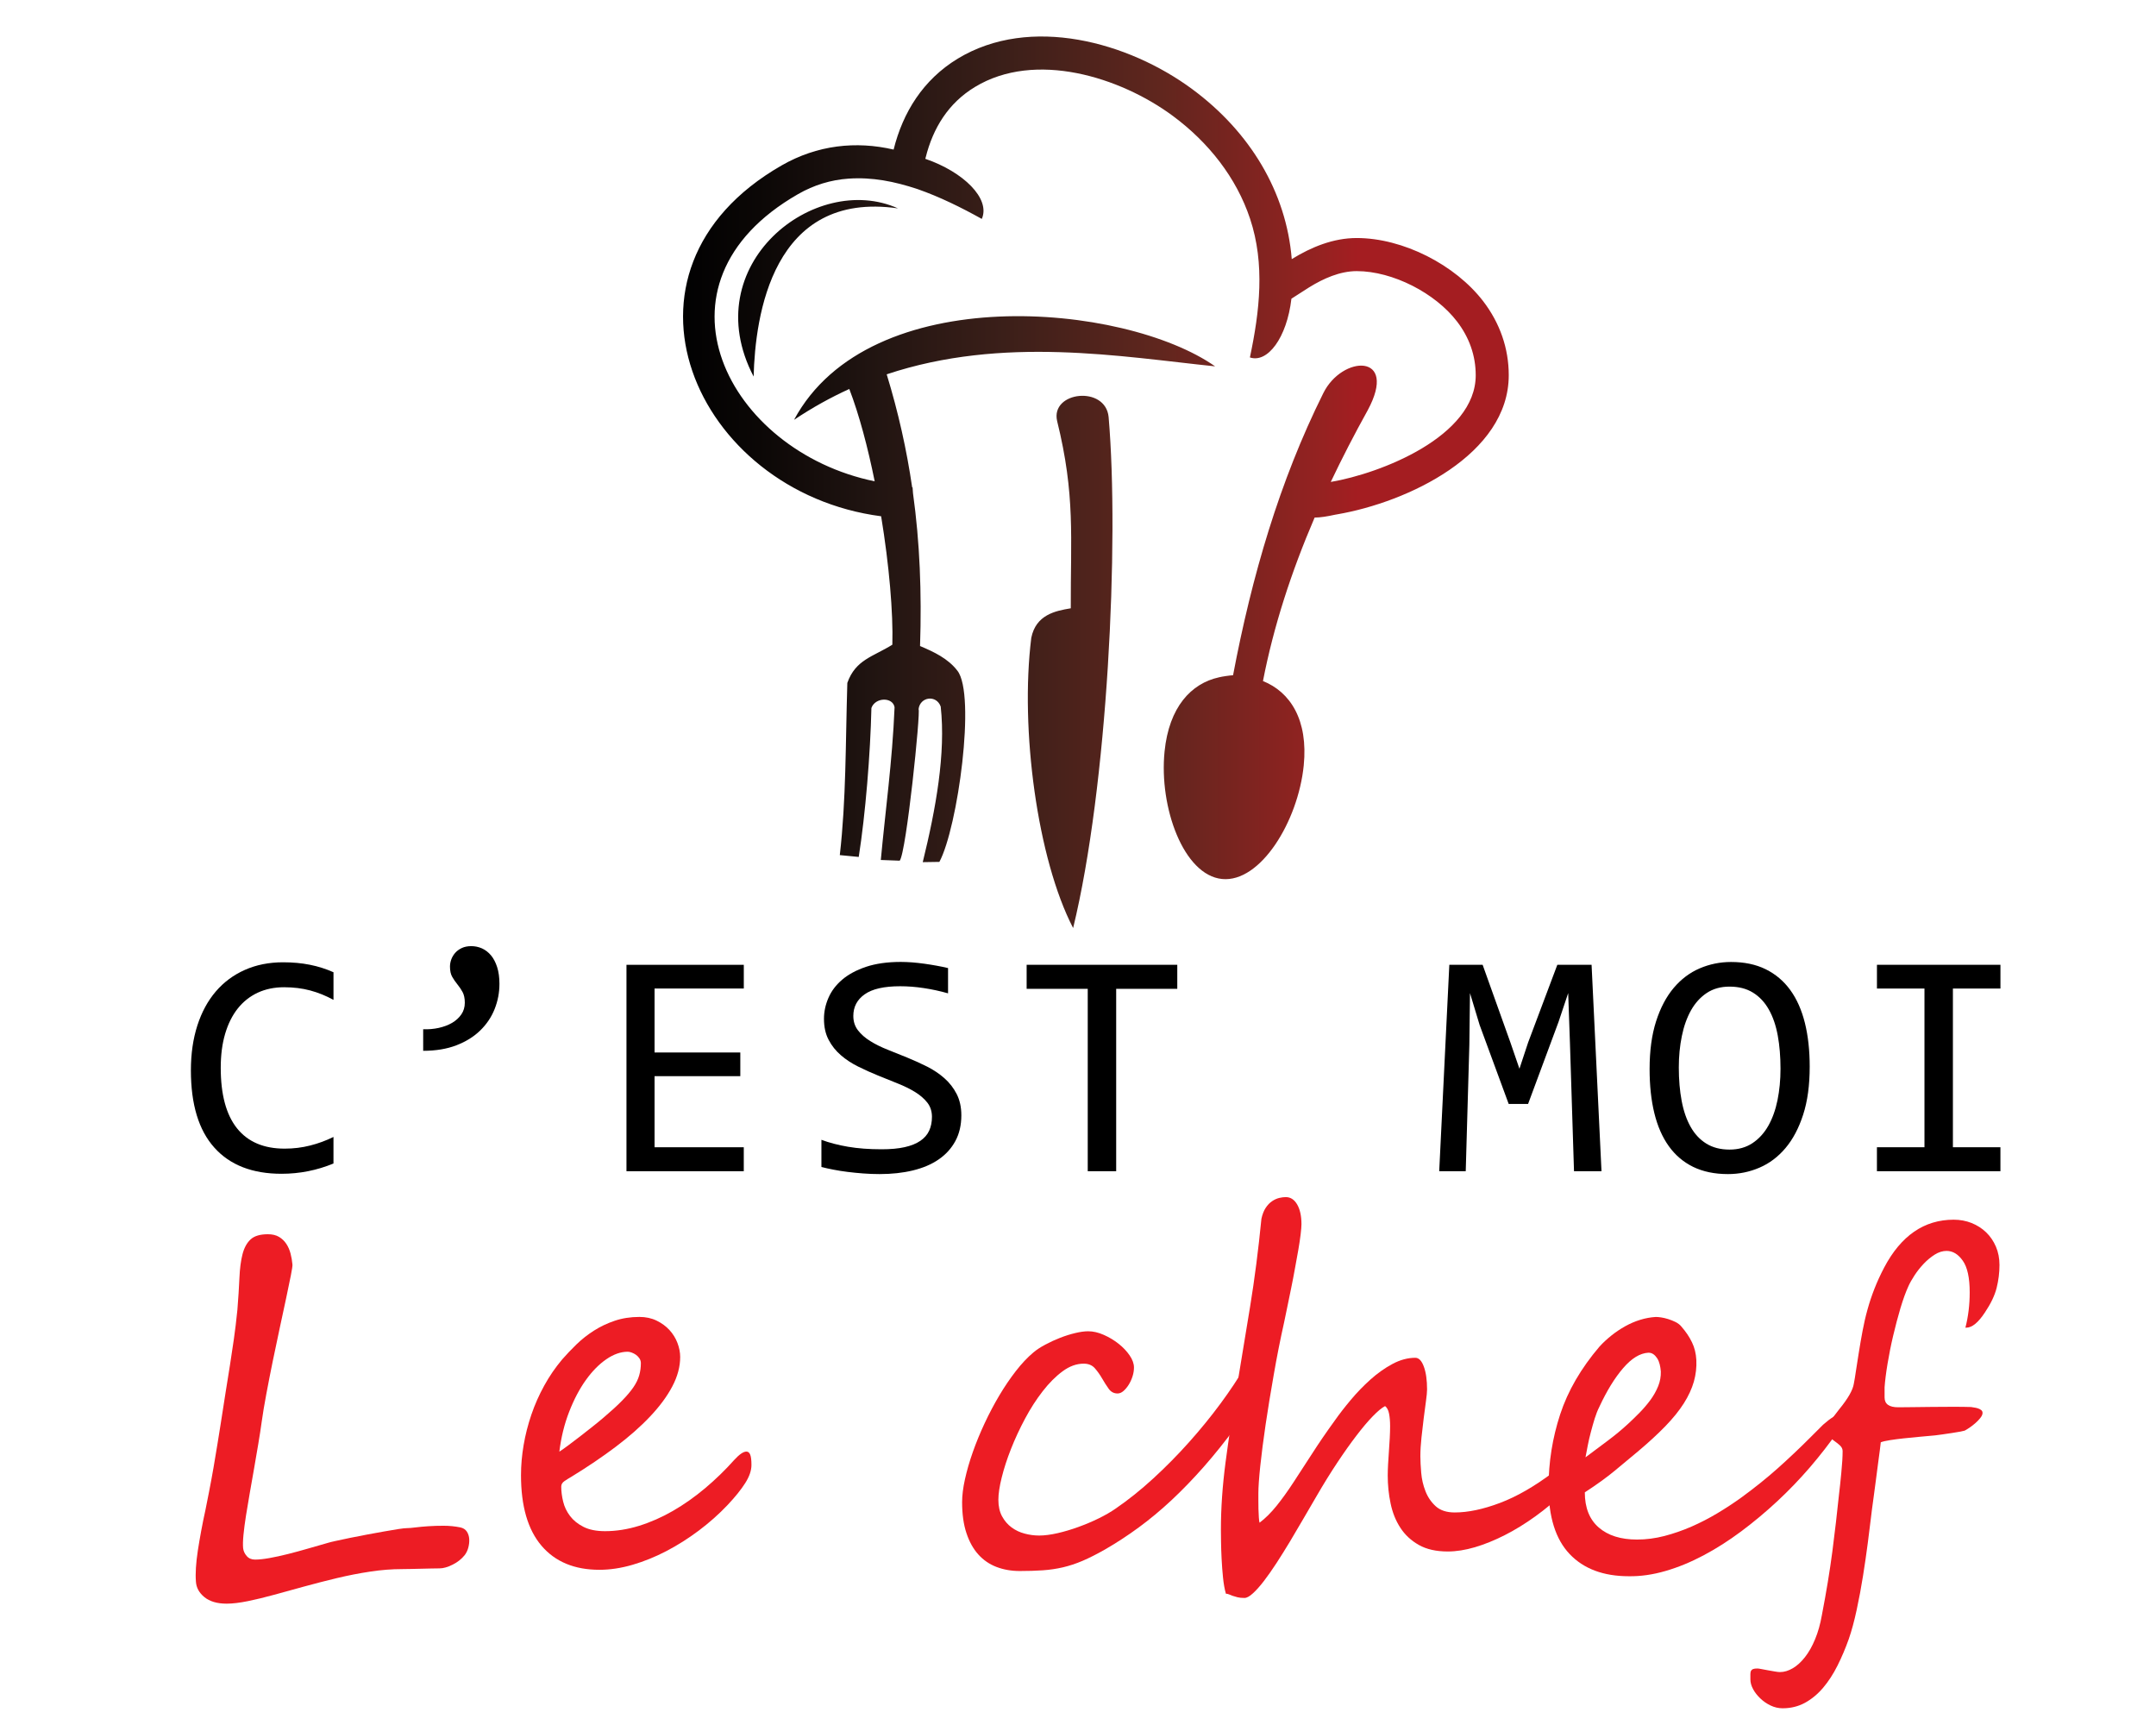
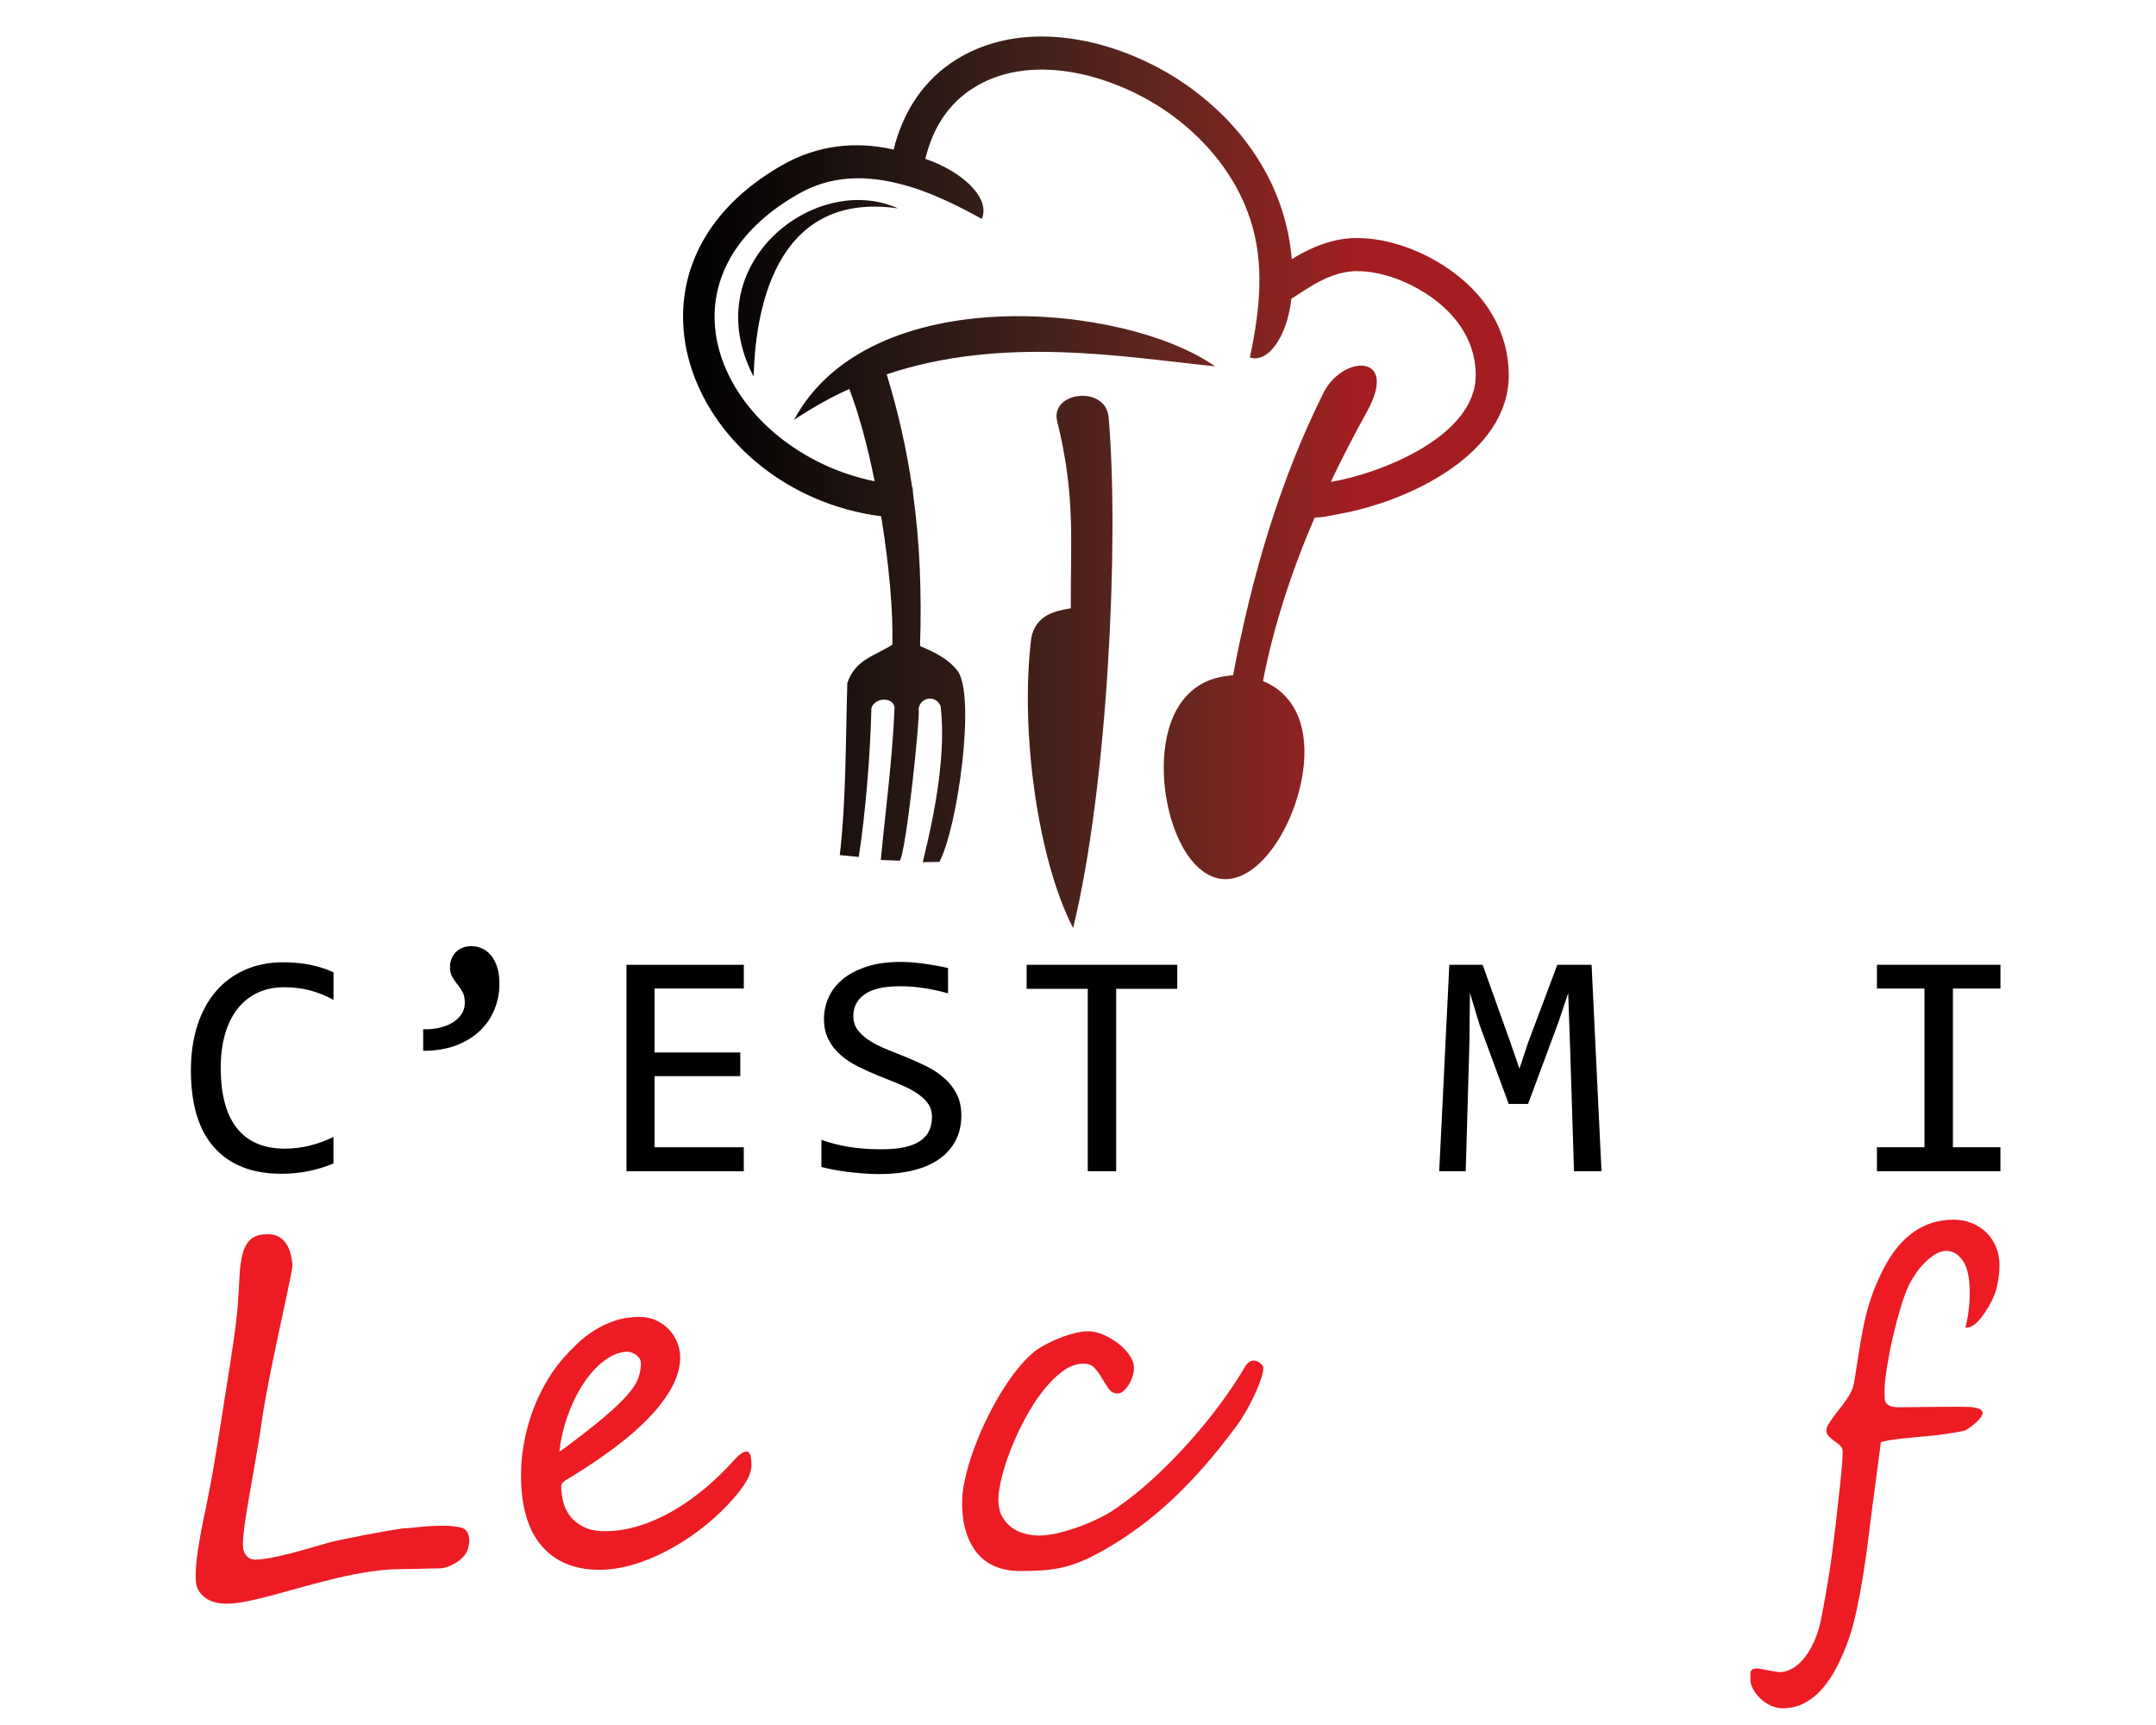
<svg xmlns="http://www.w3.org/2000/svg" version="1.1" baseProfile="tiny" id="Calque_1" x="0px" y="0px" width="100px" height="80px" viewBox="0 0 100 80" xml:space="preserve">
  <g>
    <path d="M15.468,53.959c-0.767,0.317-1.57,0.477-2.41,0.477c-1.353,0-2.392-0.404-3.116-1.213   c-0.726-0.808-1.088-2.003-1.088-3.585c0-0.767,0.1-1.46,0.3-2.08s0.486-1.146,0.857-1.579c0.371-0.432,0.82-0.765,1.348-0.999   s1.118-0.352,1.772-0.352c0.444,0,0.857,0.038,1.238,0.114c0.381,0.075,0.747,0.191,1.099,0.348v1.281   c-0.347-0.19-0.706-0.336-1.077-0.436s-0.776-0.15-1.216-0.15c-0.449,0-0.856,0.084-1.22,0.252   c-0.364,0.17-0.672,0.414-0.926,0.732c-0.254,0.32-0.449,0.711-0.586,1.172c-0.137,0.463-0.205,0.988-0.205,1.579   c0,1.24,0.251,2.175,0.754,2.806c0.503,0.629,1.24,0.944,2.212,0.944c0.41,0,0.803-0.048,1.179-0.144   c0.376-0.094,0.737-0.228,1.084-0.398V53.959z" />
    <path d="M19.625,47.733c0.249,0.01,0.491-0.011,0.725-0.062c0.234-0.053,0.44-0.13,0.619-0.234   c0.178-0.105,0.321-0.236,0.429-0.393s0.161-0.337,0.161-0.542s-0.036-0.371-0.106-0.498s-0.15-0.244-0.238-0.352   s-0.167-0.222-0.238-0.345c-0.071-0.121-0.106-0.283-0.106-0.482c0-0.107,0.02-0.217,0.059-0.326s0.099-0.211,0.18-0.305   c0.08-0.092,0.183-0.168,0.308-0.227c0.124-0.059,0.272-0.088,0.443-0.088s0.335,0.035,0.495,0.105   c0.158,0.072,0.297,0.18,0.417,0.322c0.12,0.145,0.215,0.326,0.286,0.547c0.07,0.219,0.106,0.479,0.106,0.775   c0,0.406-0.075,0.795-0.223,1.168c-0.149,0.375-0.372,0.705-0.667,0.993s-0.664,0.518-1.105,0.688   c-0.442,0.171-0.956,0.256-1.542,0.256V47.733z" />
    <path d="M34.499,54.318h-5.442v-9.573h5.442v1.099H30.36v2.967h3.977v1.098H30.36v3.297h4.138V54.318z" />
    <path d="M44.589,51.725c0,0.455-0.093,0.853-0.278,1.194s-0.444,0.626-0.776,0.853c-0.332,0.229-0.731,0.397-1.198,0.51   s-0.98,0.168-1.542,0.168c-0.254,0-0.507-0.01-0.758-0.029s-0.493-0.043-0.725-0.072c-0.232-0.029-0.451-0.064-0.656-0.104   s-0.391-0.08-0.557-0.124v-1.26c0.366,0.137,0.777,0.244,1.234,0.322S40.309,53.3,40.89,53.3c0.42,0,0.777-0.032,1.073-0.099   c0.295-0.066,0.537-0.164,0.725-0.293s0.325-0.287,0.41-0.473s0.128-0.398,0.128-0.637c0-0.26-0.072-0.48-0.216-0.664   c-0.144-0.182-0.333-0.346-0.567-0.49c-0.234-0.144-0.502-0.275-0.802-0.395c-0.301-0.12-0.607-0.244-0.919-0.371   s-0.619-0.264-0.919-0.414c-0.3-0.148-0.567-0.324-0.802-0.527c-0.234-0.201-0.424-0.439-0.567-0.713   c-0.145-0.273-0.216-0.599-0.216-0.975c0-0.327,0.068-0.649,0.205-0.967s0.349-0.6,0.637-0.846s0.658-0.445,1.109-0.598   c0.452-0.15,0.99-0.227,1.615-0.227c0.161,0,0.335,0.008,0.523,0.021c0.188,0.016,0.378,0.036,0.571,0.063   c0.193,0.027,0.383,0.058,0.571,0.092s0.363,0.07,0.524,0.109v1.172c-0.376-0.107-0.752-0.188-1.128-0.244   c-0.376-0.057-0.74-0.085-1.091-0.085c-0.747,0-1.296,0.124-1.648,0.374c-0.352,0.248-0.527,0.583-0.527,1.003   c0,0.259,0.072,0.481,0.216,0.667c0.144,0.186,0.333,0.352,0.567,0.498s0.502,0.279,0.802,0.398c0.301,0.12,0.607,0.243,0.919,0.37   s0.619,0.267,0.919,0.417c0.3,0.152,0.567,0.332,0.802,0.539s0.423,0.45,0.567,0.729S44.589,51.344,44.589,51.725z" />
    <path d="M54.605,45.858h-2.834v8.46h-1.319v-8.46h-2.834v-1.113h6.987V45.858z" />
    <path d="M74.281,54.318h-1.275l-0.189-5.97l-0.081-2.292l-0.446,1.332l-1.414,3.809h-0.9l-1.348-3.662l-0.447-1.479l-0.029,2.395   l-0.168,5.867h-1.23l0.469-9.573h1.545l1.289,3.604l0.418,1.216l0.402-1.216l1.355-3.604h1.589L74.281,54.318z" />
-     <path d="M83.938,49.469c0,0.859-0.101,1.602-0.304,2.227c-0.202,0.625-0.476,1.143-0.82,1.549   c-0.344,0.408-0.747,0.711-1.208,0.908c-0.462,0.199-0.949,0.297-1.461,0.297c-0.615,0-1.151-0.111-1.608-0.332   c-0.456-0.223-0.835-0.544-1.135-0.964c-0.301-0.42-0.524-0.931-0.671-1.534s-0.219-1.283-0.219-2.04c0-0.85,0.1-1.587,0.3-2.212   s0.473-1.141,0.816-1.549c0.345-0.408,0.746-0.711,1.205-0.908s0.944-0.297,1.458-0.297c0.615,0,1.15,0.112,1.607,0.337   c0.456,0.225,0.836,0.546,1.139,0.964c0.303,0.416,0.528,0.926,0.678,1.526C83.864,48.041,83.938,48.717,83.938,49.469z    M82.584,49.564c0-0.562-0.043-1.075-0.128-1.541c-0.086-0.467-0.224-0.869-0.414-1.205c-0.19-0.338-0.436-0.599-0.736-0.784   c-0.3-0.186-0.662-0.278-1.088-0.278c-0.41,0-0.763,0.1-1.058,0.297c-0.296,0.197-0.538,0.467-0.729,0.805   c-0.189,0.34-0.332,0.738-0.424,1.195c-0.094,0.456-0.14,0.94-0.14,1.453c0,0.566,0.044,1.083,0.132,1.549   c0.088,0.467,0.226,0.867,0.414,1.201c0.188,0.335,0.431,0.595,0.729,0.78s0.656,0.278,1.076,0.278c0.41,0,0.765-0.1,1.063-0.297   s0.543-0.466,0.736-0.805c0.192-0.34,0.335-0.736,0.428-1.191C82.537,50.568,82.584,50.082,82.584,49.564z" />
    <path d="M89.262,45.844h-2.205v-1.099h5.728v1.099H90.58v7.361h2.204v1.113h-5.728v-1.113h2.205V45.844z" />
  </g>
  <g>
    <path fill="#ED1C24" d="M21.557,72.117c-0.147,0.185-0.335,0.334-0.564,0.447c-0.229,0.115-0.431,0.172-0.608,0.172   c-0.103,0-0.232,0.002-0.387,0.006c-0.155,0.003-0.315,0.007-0.481,0.011s-0.326,0.008-0.481,0.011   c-0.155,0.004-0.284,0.006-0.387,0.006c-0.472,0-0.963,0.038-1.476,0.116c-0.512,0.077-1.022,0.177-1.531,0.298   c-0.509,0.122-1.012,0.251-1.509,0.387c-0.498,0.137-0.967,0.266-1.41,0.388c-0.442,0.121-0.853,0.221-1.232,0.298   s-0.706,0.116-0.978,0.116c-0.442,0-0.787-0.102-1.034-0.304c-0.247-0.203-0.377-0.444-0.392-0.725   c-0.015-0.177-0.015-0.387,0-0.63c0.015-0.243,0.044-0.508,0.088-0.796c0.044-0.287,0.096-0.591,0.155-0.911   c0.059-0.321,0.125-0.647,0.199-0.979c0.044-0.222,0.102-0.509,0.171-0.862s0.138-0.724,0.205-1.111   c0.066-0.387,0.129-0.762,0.188-1.127c0.059-0.365,0.106-0.665,0.144-0.9c0.081-0.538,0.157-1.022,0.227-1.454   c0.07-0.431,0.136-0.846,0.199-1.243c0.063-0.398,0.123-0.802,0.182-1.211c0.059-0.408,0.114-0.867,0.166-1.376   c0.044-0.553,0.075-1.046,0.094-1.48c0.019-0.436,0.066-0.802,0.144-1.101c0.078-0.298,0.203-0.526,0.376-0.685   c0.173-0.159,0.44-0.238,0.801-0.238c0.207,0,0.377,0.041,0.514,0.122c0.136,0.081,0.249,0.188,0.337,0.32s0.155,0.284,0.199,0.453   c0.044,0.17,0.073,0.339,0.088,0.509c0.007,0.052-0.017,0.217-0.072,0.497s-0.127,0.628-0.216,1.045   c-0.088,0.416-0.188,0.878-0.298,1.387s-0.219,1.024-0.326,1.548s-0.206,1.029-0.298,1.52s-0.164,0.919-0.215,1.288   c-0.044,0.324-0.098,0.672-0.161,1.044s-0.127,0.748-0.193,1.128c-0.066,0.379-0.132,0.757-0.199,1.133s-0.125,0.728-0.177,1.056   c-0.052,0.328-0.09,0.623-0.116,0.884c-0.026,0.262-0.031,0.47-0.017,0.625c0.015,0.133,0.07,0.254,0.166,0.364   c0.095,0.111,0.225,0.166,0.387,0.166c0.177,0,0.399-0.023,0.668-0.071s0.557-0.111,0.862-0.188s0.617-0.162,0.934-0.254   s0.619-0.179,0.906-0.26c0.066-0.022,0.193-0.054,0.381-0.094c0.188-0.041,0.405-0.087,0.652-0.139   c0.247-0.052,0.51-0.103,0.79-0.154c0.28-0.052,0.543-0.1,0.791-0.144c0.247-0.045,0.466-0.081,0.658-0.111   c0.191-0.029,0.324-0.044,0.398-0.044c0.096,0,0.23-0.011,0.403-0.033c0.173-0.022,0.37-0.04,0.591-0.055   c0.221-0.016,0.46-0.022,0.719-0.022c0.258,0,0.516,0.025,0.773,0.077c0.133,0.029,0.232,0.094,0.298,0.193   c0.066,0.1,0.103,0.216,0.111,0.349c0.007,0.133-0.008,0.265-0.044,0.397C21.685,71.907,21.63,72.021,21.557,72.117z" />
    <path fill="#ED1C24" d="M34.854,67.939c0,0.258-0.096,0.538-0.288,0.84c-0.191,0.302-0.464,0.641-0.818,1.017   c-0.405,0.428-0.851,0.823-1.337,1.188c-0.486,0.364-0.987,0.682-1.503,0.95c-0.516,0.27-1.039,0.481-1.569,0.636   c-0.531,0.155-1.043,0.232-1.537,0.232c-1.157,0-2.052-0.372-2.686-1.116c-0.634-0.744-0.951-1.835-0.951-3.272   c0-0.456,0.041-0.923,0.122-1.397c0.081-0.476,0.201-0.945,0.359-1.41c0.158-0.464,0.357-0.913,0.597-1.348   c0.239-0.436,0.518-0.841,0.834-1.216c0.199-0.229,0.42-0.461,0.663-0.697c0.243-0.235,0.512-0.447,0.807-0.635   c0.294-0.188,0.617-0.341,0.967-0.459c0.35-0.118,0.731-0.177,1.144-0.177c0.295,0,0.56,0.057,0.796,0.171s0.435,0.26,0.597,0.437   s0.285,0.376,0.37,0.598c0.084,0.221,0.127,0.438,0.127,0.651c0,0.45-0.122,0.905-0.365,1.365   c-0.243,0.461-0.585,0.925-1.028,1.393c-0.442,0.469-0.973,0.937-1.592,1.404c-0.619,0.468-1.308,0.934-2.067,1.398   c-0.103,0.059-0.206,0.123-0.31,0.193c-0.103,0.069-0.155,0.156-0.155,0.26c0,0.221,0.03,0.453,0.089,0.696   c0.059,0.243,0.166,0.466,0.32,0.668c0.155,0.203,0.363,0.371,0.625,0.503c0.262,0.133,0.595,0.199,1,0.199   c0.516,0,1.041-0.083,1.575-0.248c0.534-0.166,1.057-0.396,1.569-0.691s1.009-0.645,1.492-1.05   c0.482-0.405,0.934-0.844,1.354-1.315c0.236-0.258,0.424-0.387,0.564-0.387c0.081,0,0.14,0.048,0.177,0.144   C34.835,67.56,34.854,67.718,34.854,67.939z M29.725,63.22c0-0.081-0.022-0.155-0.066-0.222c-0.044-0.066-0.098-0.121-0.16-0.166   c-0.063-0.044-0.129-0.079-0.199-0.104c-0.07-0.025-0.131-0.039-0.183-0.039c-0.324,0-0.656,0.116-0.995,0.349   s-0.656,0.555-0.951,0.967c-0.295,0.413-0.553,0.903-0.773,1.471c-0.221,0.567-0.373,1.183-0.454,1.846   c0.104-0.066,0.24-0.162,0.409-0.287c0.169-0.126,0.352-0.264,0.547-0.415c0.195-0.15,0.39-0.304,0.585-0.459   c0.195-0.154,0.371-0.298,0.525-0.431c0.339-0.287,0.619-0.543,0.84-0.769c0.221-0.225,0.396-0.431,0.525-0.619   c0.129-0.188,0.219-0.372,0.271-0.552C29.699,63.608,29.725,63.418,29.725,63.22z" />
    <path fill="#ED1C24" d="M58.596,63.451c0,0.11-0.033,0.27-0.1,0.476s-0.156,0.435-0.271,0.686c-0.114,0.25-0.247,0.51-0.397,0.779   c-0.151,0.269-0.312,0.518-0.48,0.746c-0.517,0.7-1.023,1.332-1.521,1.896s-0.995,1.077-1.492,1.542   c-0.497,0.464-1.003,0.884-1.515,1.26s-1.037,0.719-1.574,1.028c-0.377,0.214-0.719,0.387-1.028,0.52s-0.616,0.233-0.917,0.304   c-0.302,0.07-0.614,0.116-0.934,0.138c-0.321,0.022-0.676,0.033-1.067,0.033s-0.75-0.063-1.078-0.188   c-0.328-0.125-0.61-0.318-0.846-0.58s-0.42-0.594-0.552-0.995c-0.133-0.401-0.199-0.879-0.199-1.432   c0-0.31,0.044-0.665,0.133-1.066s0.21-0.821,0.365-1.26s0.337-0.883,0.547-1.332s0.437-0.879,0.68-1.288s0.499-0.786,0.768-1.133   c0.269-0.346,0.54-0.634,0.813-0.862c0.147-0.125,0.332-0.246,0.553-0.364c0.221-0.118,0.449-0.223,0.685-0.315   c0.236-0.092,0.47-0.166,0.702-0.221c0.232-0.056,0.433-0.083,0.603-0.083c0.229,0,0.468,0.055,0.719,0.166   c0.251,0.11,0.48,0.248,0.69,0.414c0.211,0.166,0.381,0.347,0.514,0.542s0.199,0.381,0.199,0.558c0,0.133-0.021,0.27-0.066,0.409   c-0.044,0.141-0.104,0.27-0.176,0.387c-0.074,0.118-0.155,0.216-0.244,0.293c-0.088,0.077-0.18,0.116-0.275,0.116   c-0.17,0-0.307-0.072-0.41-0.216c-0.103-0.144-0.204-0.302-0.304-0.475c-0.099-0.174-0.212-0.332-0.337-0.476   s-0.298-0.216-0.52-0.216c-0.332,0-0.658,0.118-0.978,0.354c-0.321,0.236-0.628,0.544-0.923,0.924   c-0.295,0.379-0.568,0.803-0.818,1.271s-0.468,0.937-0.652,1.404c-0.185,0.468-0.328,0.91-0.431,1.326   c-0.104,0.416-0.155,0.761-0.155,1.033c0,0.303,0.057,0.559,0.171,0.769s0.261,0.381,0.442,0.514s0.383,0.229,0.608,0.287   c0.225,0.06,0.448,0.089,0.669,0.089c0.25,0,0.536-0.037,0.856-0.11c0.321-0.074,0.643-0.17,0.967-0.288   c0.324-0.117,0.638-0.25,0.939-0.397s0.563-0.299,0.784-0.453c0.582-0.398,1.165-0.864,1.747-1.398s1.137-1.096,1.663-1.686   c0.527-0.59,1.014-1.187,1.459-1.791c0.446-0.604,0.828-1.179,1.145-1.724c0.059-0.096,0.121-0.164,0.188-0.205   c0.066-0.04,0.133-0.061,0.199-0.061c0.118,0,0.223,0.041,0.316,0.122C58.551,63.301,58.596,63.378,58.596,63.451z" />
-     <path fill="#ED1C24" d="M73.033,67.895c0,0.081-0.006,0.177-0.018,0.288c-0.012,0.11-0.033,0.225-0.066,0.343   c-0.033,0.117-0.078,0.233-0.139,0.348c-0.059,0.114-0.131,0.216-0.221,0.304c-0.441,0.42-0.9,0.802-1.375,1.145   c-0.477,0.343-0.949,0.634-1.422,0.873c-0.471,0.239-0.932,0.426-1.381,0.559c-0.449,0.132-0.869,0.198-1.26,0.198   c-0.539,0-0.986-0.101-1.344-0.304c-0.357-0.202-0.643-0.468-0.855-0.796c-0.215-0.328-0.365-0.703-0.453-1.127   c-0.09-0.424-0.133-0.857-0.133-1.299c0-0.147,0.006-0.319,0.016-0.515c0.012-0.194,0.023-0.397,0.039-0.607   s0.027-0.415,0.039-0.613c0.01-0.199,0.016-0.38,0.016-0.542c0-0.229-0.016-0.426-0.049-0.592   c-0.033-0.165-0.094-0.281-0.184-0.348c-0.154,0.081-0.346,0.239-0.574,0.476c-0.229,0.235-0.48,0.534-0.756,0.895   c-0.277,0.361-0.572,0.778-0.885,1.249c-0.314,0.472-0.629,0.98-0.945,1.525c-0.199,0.34-0.406,0.693-0.619,1.062   s-0.426,0.728-0.635,1.078c-0.211,0.35-0.42,0.684-0.625,1c-0.207,0.316-0.402,0.595-0.586,0.834   c-0.186,0.24-0.354,0.43-0.51,0.569c-0.154,0.141-0.283,0.21-0.387,0.21c-0.133,0-0.241-0.011-0.326-0.033   c-0.084-0.021-0.158-0.044-0.221-0.065c-0.063-0.022-0.117-0.045-0.166-0.066c-0.048-0.022-0.098-0.033-0.148-0.033   c-0.06-0.207-0.104-0.453-0.133-0.741c-0.029-0.287-0.052-0.576-0.066-0.867c-0.016-0.291-0.023-0.561-0.027-0.807   c-0.004-0.247-0.006-0.434-0.006-0.559c0-0.987,0.072-2.026,0.215-3.117c0.145-1.091,0.315-2.234,0.515-3.432   c0.198-1.197,0.405-2.45,0.619-3.759c0.214-1.308,0.39-2.676,0.53-4.105c0.045-0.207,0.111-0.376,0.199-0.509   s0.188-0.236,0.299-0.31s0.221-0.123,0.332-0.149c0.109-0.025,0.209-0.038,0.299-0.038c0.221,0,0.396,0.114,0.529,0.342   c0.133,0.229,0.199,0.535,0.199,0.918c0,0.104-0.014,0.262-0.039,0.476c-0.025,0.213-0.063,0.455-0.109,0.724   c-0.049,0.269-0.1,0.557-0.156,0.862c-0.055,0.306-0.113,0.609-0.176,0.912c-0.063,0.302-0.121,0.591-0.178,0.867   c-0.055,0.276-0.104,0.514-0.148,0.713c-0.178,0.796-0.338,1.604-0.48,2.427c-0.145,0.821-0.27,1.591-0.377,2.31   c-0.105,0.719-0.189,1.359-0.248,1.924c-0.059,0.563-0.088,0.985-0.088,1.266c0,0.073,0,0.177,0,0.309c0,0.133,0,0.27,0.004,0.409   c0.004,0.141,0.01,0.271,0.018,0.393c0.008,0.122,0.018,0.204,0.033,0.249c0.273-0.206,0.535-0.468,0.791-0.785   c0.254-0.316,0.516-0.68,0.783-1.089c0.27-0.409,0.559-0.854,0.869-1.337c0.309-0.482,0.658-0.993,1.049-1.531   c0.207-0.295,0.451-0.611,0.736-0.95c0.283-0.339,0.588-0.654,0.912-0.945s0.664-0.532,1.021-0.724   c0.357-0.192,0.713-0.288,1.066-0.288c0.162,0,0.293,0.137,0.393,0.409s0.15,0.627,0.15,1.062c0,0.117-0.018,0.296-0.051,0.536   c-0.033,0.239-0.068,0.505-0.105,0.796s-0.072,0.591-0.104,0.9c-0.033,0.31-0.051,0.597-0.051,0.862   c0,0.214,0.014,0.47,0.039,0.769c0.025,0.298,0.092,0.584,0.199,0.856c0.105,0.272,0.266,0.505,0.475,0.696   c0.211,0.191,0.504,0.287,0.879,0.287c0.619,0,1.318-0.147,2.1-0.442c0.781-0.294,1.607-0.77,2.477-1.426   c0.088-0.066,0.172-0.134,0.248-0.204c0.078-0.07,0.148-0.135,0.211-0.193c0.063-0.06,0.119-0.109,0.172-0.149   c0.051-0.04,0.092-0.061,0.121-0.061c0.006,0,0.023,0.011,0.049,0.033c0.025,0.021,0.053,0.046,0.078,0.071   c0.025,0.026,0.049,0.052,0.072,0.077C73.021,67.871,73.033,67.888,73.033,67.895z" />
-     <path fill="#ED1C24" d="M85.477,65.806c0,0.11-0.08,0.306-0.242,0.586c-0.383,0.553-0.813,1.105-1.287,1.658   c-0.477,0.553-0.98,1.077-1.516,1.575c-0.533,0.497-1.09,0.961-1.668,1.393c-0.578,0.431-1.162,0.803-1.752,1.116   s-1.178,0.555-1.764,0.724c-0.586,0.17-1.15,0.251-1.697,0.243c-1.178,0-2.094-0.342-2.746-1.027s-0.979-1.721-0.979-3.106   c0-1.156,0.18-2.28,0.537-3.371s0.967-2.141,1.828-3.15c0.162-0.177,0.346-0.346,0.547-0.508c0.203-0.162,0.418-0.306,0.643-0.432   c0.225-0.125,0.457-0.225,0.695-0.298c0.24-0.074,0.48-0.118,0.725-0.133c0.059,0,0.141,0.007,0.242,0.021   c0.104,0.016,0.215,0.041,0.332,0.078c0.119,0.037,0.232,0.083,0.344,0.138c0.109,0.056,0.199,0.124,0.264,0.205   c0.207,0.235,0.371,0.479,0.492,0.729c0.123,0.25,0.189,0.526,0.205,0.828c0.016,0.34-0.023,0.673-0.115,1.001   c-0.094,0.328-0.248,0.663-0.465,1.006s-0.504,0.696-0.857,1.061c-0.354,0.365-0.781,0.758-1.281,1.178   c-0.316,0.265-0.67,0.558-1.057,0.879c-0.387,0.32-0.852,0.657-1.398,1.011c0,0.715,0.217,1.259,0.648,1.631   c0.43,0.372,1.021,0.558,1.773,0.558c0.42,0,0.844-0.055,1.271-0.165c0.426-0.111,0.846-0.257,1.26-0.437   c0.412-0.181,0.813-0.388,1.199-0.619c0.387-0.232,0.75-0.47,1.088-0.713c0.627-0.457,1.195-0.912,1.703-1.365   s1.014-0.931,1.514-1.432l0.598-0.597c0.361-0.317,0.623-0.476,0.785-0.476C85.434,65.596,85.477,65.666,85.477,65.806z    M77.033,63.606c-0.008-0.11-0.025-0.22-0.051-0.326s-0.064-0.201-0.115-0.282c-0.053-0.081-0.111-0.146-0.178-0.193   s-0.143-0.071-0.232-0.071c-0.391,0.021-0.779,0.26-1.17,0.713s-0.76,1.052-1.105,1.796c-0.082,0.162-0.154,0.345-0.217,0.547   c-0.063,0.203-0.121,0.409-0.176,0.619c-0.057,0.21-0.104,0.418-0.145,0.625c-0.041,0.206-0.076,0.391-0.105,0.552   c0.385-0.287,0.738-0.552,1.063-0.795s0.625-0.494,0.906-0.752c0.176-0.162,0.357-0.337,0.541-0.525   c0.184-0.188,0.352-0.385,0.504-0.591c0.15-0.206,0.27-0.42,0.359-0.642C77,64.06,77.039,63.835,77.033,63.606z" />
    <path fill="#ED1C24" d="M91.955,65.529c0,0.066-0.033,0.143-0.1,0.227c-0.066,0.085-0.143,0.166-0.232,0.243   c-0.088,0.077-0.178,0.147-0.27,0.21c-0.094,0.063-0.168,0.109-0.227,0.139c-0.016,0.007-0.08,0.021-0.193,0.044   c-0.115,0.022-0.248,0.044-0.398,0.066s-0.301,0.044-0.447,0.066c-0.148,0.022-0.258,0.037-0.332,0.044   c-0.229,0.022-0.471,0.044-0.725,0.066s-0.496,0.046-0.729,0.072c-0.232,0.025-0.445,0.053-0.637,0.083   c-0.191,0.029-0.334,0.063-0.43,0.099c-0.008,0.066-0.023,0.192-0.045,0.376c-0.021,0.185-0.051,0.395-0.084,0.63   c-0.031,0.236-0.064,0.486-0.098,0.752s-0.066,0.516-0.1,0.752c-0.033,0.235-0.061,0.441-0.084,0.619   c-0.021,0.177-0.037,0.294-0.043,0.354c-0.037,0.316-0.088,0.717-0.15,1.199s-0.137,0.989-0.221,1.52s-0.182,1.054-0.293,1.569   s-0.232,0.966-0.365,1.349c-0.154,0.435-0.33,0.848-0.525,1.238s-0.418,0.733-0.668,1.028c-0.25,0.294-0.531,0.526-0.84,0.696   c-0.311,0.169-0.656,0.254-1.039,0.254c-0.191,0-0.375-0.043-0.553-0.127c-0.178-0.085-0.336-0.193-0.475-0.326   c-0.141-0.133-0.254-0.276-0.338-0.432c-0.084-0.154-0.127-0.306-0.127-0.453c0-0.096,0-0.177,0-0.243s0.01-0.117,0.027-0.154   c0.02-0.037,0.051-0.064,0.094-0.083c0.045-0.019,0.115-0.027,0.211-0.027c0.029,0,0.09,0.009,0.182,0.027s0.191,0.037,0.299,0.056   c0.107,0.018,0.211,0.036,0.314,0.055s0.184,0.028,0.244,0.028c0.199,0,0.396-0.06,0.596-0.178   c0.199-0.117,0.387-0.289,0.564-0.514c0.176-0.225,0.334-0.501,0.469-0.829c0.137-0.328,0.242-0.702,0.316-1.122   c0.205-1.061,0.367-2.045,0.486-2.951c0.117-0.906,0.221-1.79,0.309-2.652c0.016-0.118,0.031-0.268,0.051-0.448   c0.018-0.18,0.037-0.364,0.055-0.552c0.018-0.188,0.033-0.371,0.045-0.548c0.01-0.177,0.016-0.327,0.016-0.453   c0-0.096-0.039-0.181-0.115-0.254c-0.078-0.073-0.164-0.144-0.26-0.21s-0.184-0.139-0.26-0.216   c-0.078-0.077-0.117-0.167-0.117-0.271v-0.045c0-0.132,0.199-0.449,0.598-0.95c0.404-0.493,0.629-0.888,0.674-1.183   c0.029-0.147,0.061-0.337,0.094-0.569s0.076-0.503,0.127-0.813c0.059-0.376,0.121-0.731,0.184-1.066s0.137-0.663,0.227-0.983   c0.088-0.321,0.195-0.642,0.32-0.962s0.275-0.65,0.453-0.989c0.781-1.481,1.857-2.222,3.227-2.222c0.295,0,0.572,0.052,0.83,0.154   c0.258,0.104,0.482,0.247,0.674,0.432c0.191,0.184,0.342,0.405,0.453,0.663s0.166,0.541,0.166,0.851   c0,0.361-0.045,0.717-0.133,1.067c-0.088,0.35-0.27,0.728-0.541,1.133c-0.311,0.472-0.598,0.707-0.863,0.707H91.16   c0.133-0.516,0.199-1.061,0.199-1.636c0-0.678-0.107-1.168-0.322-1.47c-0.213-0.303-0.463-0.453-0.75-0.453   c-0.186,0-0.367,0.057-0.549,0.171c-0.18,0.114-0.35,0.254-0.508,0.42s-0.301,0.345-0.426,0.536s-0.221,0.361-0.287,0.509   c-0.125,0.272-0.248,0.613-0.371,1.022c-0.121,0.408-0.232,0.832-0.336,1.271s-0.189,0.87-0.26,1.294s-0.117,0.79-0.139,1.1v0.475   c0,0.303,0.211,0.454,0.631,0.454c0.133,0,0.344-0.002,0.635-0.006s0.604-0.008,0.939-0.011c0.336-0.004,0.668-0.006,0.994-0.006   c0.328,0,0.6,0.004,0.813,0.011c0.029,0.008,0.074,0.015,0.133,0.022c0.061,0.007,0.119,0.021,0.178,0.038   c0.059,0.019,0.111,0.045,0.154,0.078C91.934,65.425,91.955,65.471,91.955,65.529z" />
  </g>
  <linearGradient id="SVGID_1_" gradientUnits="userSpaceOnUse" x1="31.682" y1="22.366" x2="69.984" y2="22.366">
    <stop offset="0" style="stop-color:#010101" />
    <stop offset="0.091" style="stop-color:#0B0706" />
    <stop offset="0.226" style="stop-color:#201411" />
    <stop offset="0.388" style="stop-color:#3B1F19" />
    <stop offset="0.572" style="stop-color:#5F261E" />
    <stop offset="0.772" style="stop-color:#952221" />
    <stop offset="0.817" style="stop-color:#A41D21" />
  </linearGradient>
  <path fill-rule="evenodd" fill="url(#SVGID_1_)" d="M41.448,6.937c-1.746-0.406-3.541-0.214-5.196,0.736  c-8.535,4.896-4.034,15.141,4.617,16.27c0.371,2.257,0.563,4.478,0.52,5.956c-0.9,0.563-1.703,0.689-2.088,1.771  c-0.086,2.866-0.054,5.396-0.349,7.987l0.878,0.085c0.311-1.976,0.539-4.771,0.588-6.907c0.178-0.505,0.992-0.517,1.074-0.035  c-0.104,2.521-0.43,4.82-0.638,7.083l0.876,0.033c0.309-0.374,0.98-6.954,0.875-7.025c0.067-0.578,0.825-0.684,1.027-0.123  c0.24,2.165-0.223,4.735-0.833,7.216l0.772-0.012c0.851-1.59,1.702-7.759,0.836-8.865c-0.434-0.569-1.094-0.875-1.733-1.146  c0.081-2.475-0.009-4.796-0.328-7.094l-0.019-0.264l-0.019-0.002c-0.254-1.741-0.639-3.469-1.181-5.241  c5.397-1.799,10.887-0.818,15.234-0.369c-4.207-2.948-16.032-4.033-19.531,2.479c0.845-0.566,1.7-1.038,2.562-1.43  c0.459,1.195,0.859,2.706,1.178,4.282c-6.829-1.398-10.825-9.149-3.558-13.317c0.745-0.428,1.533-0.664,2.342-0.72  c1.097-0.076,2.122,0.126,3.207,0.486c1.025,0.358,2.028,0.854,2.977,1.382c0.414-0.941-0.855-2.183-2.62-2.787l0.015-0.056  c0.342-1.374,1.055-2.529,2.285-3.275c2.796-1.697,6.738-0.465,9.177,1.338c1.658,1.227,2.949,2.86,3.586,4.772  c0.699,2.104,0.445,4.293-0.008,6.432c0.814,0.276,1.713-0.901,1.926-2.724l0.832-0.533l0,0c0.652-0.402,1.418-0.746,2.197-0.746  c1.67,0,3.648,1.019,4.658,2.344c0.557,0.728,0.861,1.567,0.861,2.486c0,2.836-4.41,4.556-6.723,4.947  c0.523-1.103,1.094-2.208,1.711-3.32c1.445-2.675-1.191-2.567-2.061-0.79c-2.027,4.072-3.313,8.481-4.182,13.074  c-0.141,0.007-0.514,0.061-0.648,0.096c-1.301,0.283-2.322,1.386-2.529,3.439c-0.262,2.597,0.883,5.735,2.664,5.915  c1.783,0.179,3.529-2.668,3.791-5.266c0.211-2.106-0.619-3.404-1.891-3.914c0.494-2.54,1.311-5.057,2.396-7.582  c0.25,0.001,0.576-0.05,0.953-0.133c0.031-0.006,0.063-0.011,0.092-0.016c3.275-0.563,7.959-2.779,7.959-6.452  c0-1.255-0.416-2.42-1.174-3.417c-1.303-1.707-3.732-2.946-5.879-2.946c-1.08,0-2.094,0.414-3,0.971  c-0.004,0.002-0.008,0.005-0.012,0.007c-0.25-3.105-1.932-5.901-4.613-7.881c-2.959-2.188-7.52-3.453-10.881-1.415  C42.81,3.701,41.876,5.217,41.448,6.937L41.448,6.937z M41.65,9.664c-5.833-0.84-6.623,4.994-6.695,7.799  C32.247,12.276,37.808,7.932,41.65,9.664z M51.42,19.338c0.5,5.814-0.047,17.144-1.646,23.701  c-1.658-3.195-2.469-9.224-1.941-13.458c0.215-1.069,1.11-1.25,1.832-1.37c-0.012-3.275,0.217-5.25-0.634-8.688  C48.718,18.15,51.275,17.865,51.42,19.338z" />
</svg>